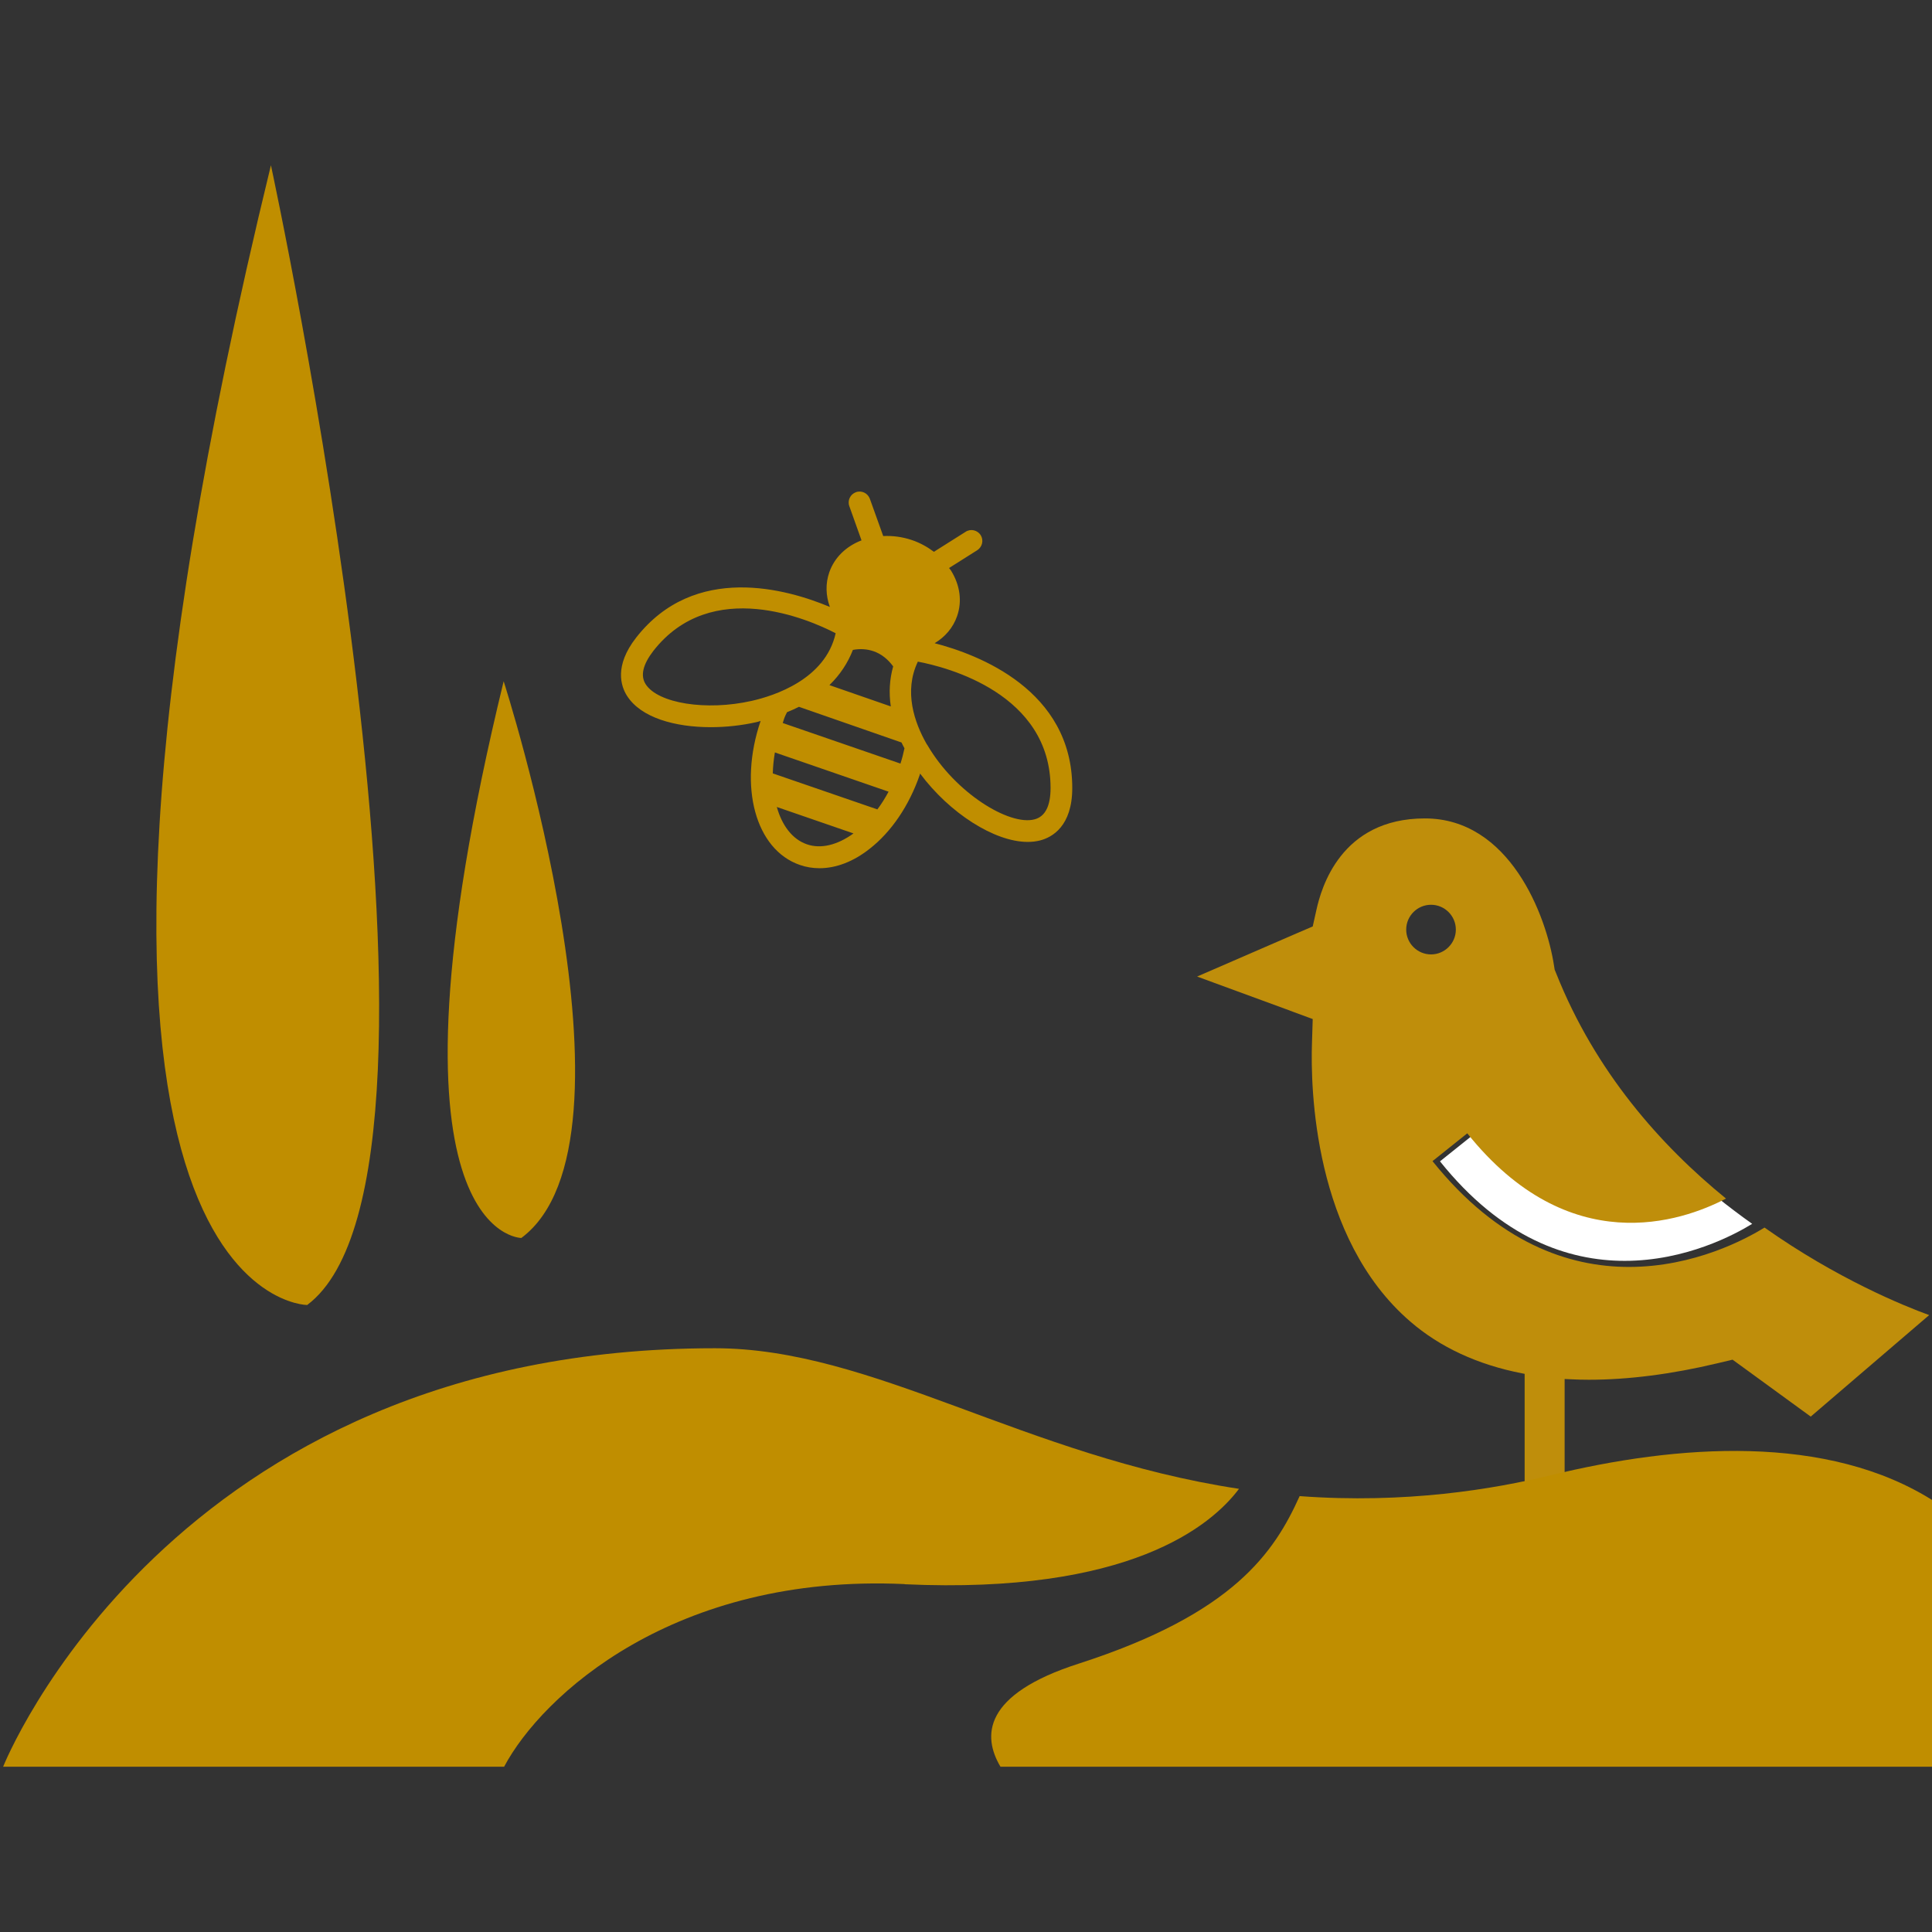
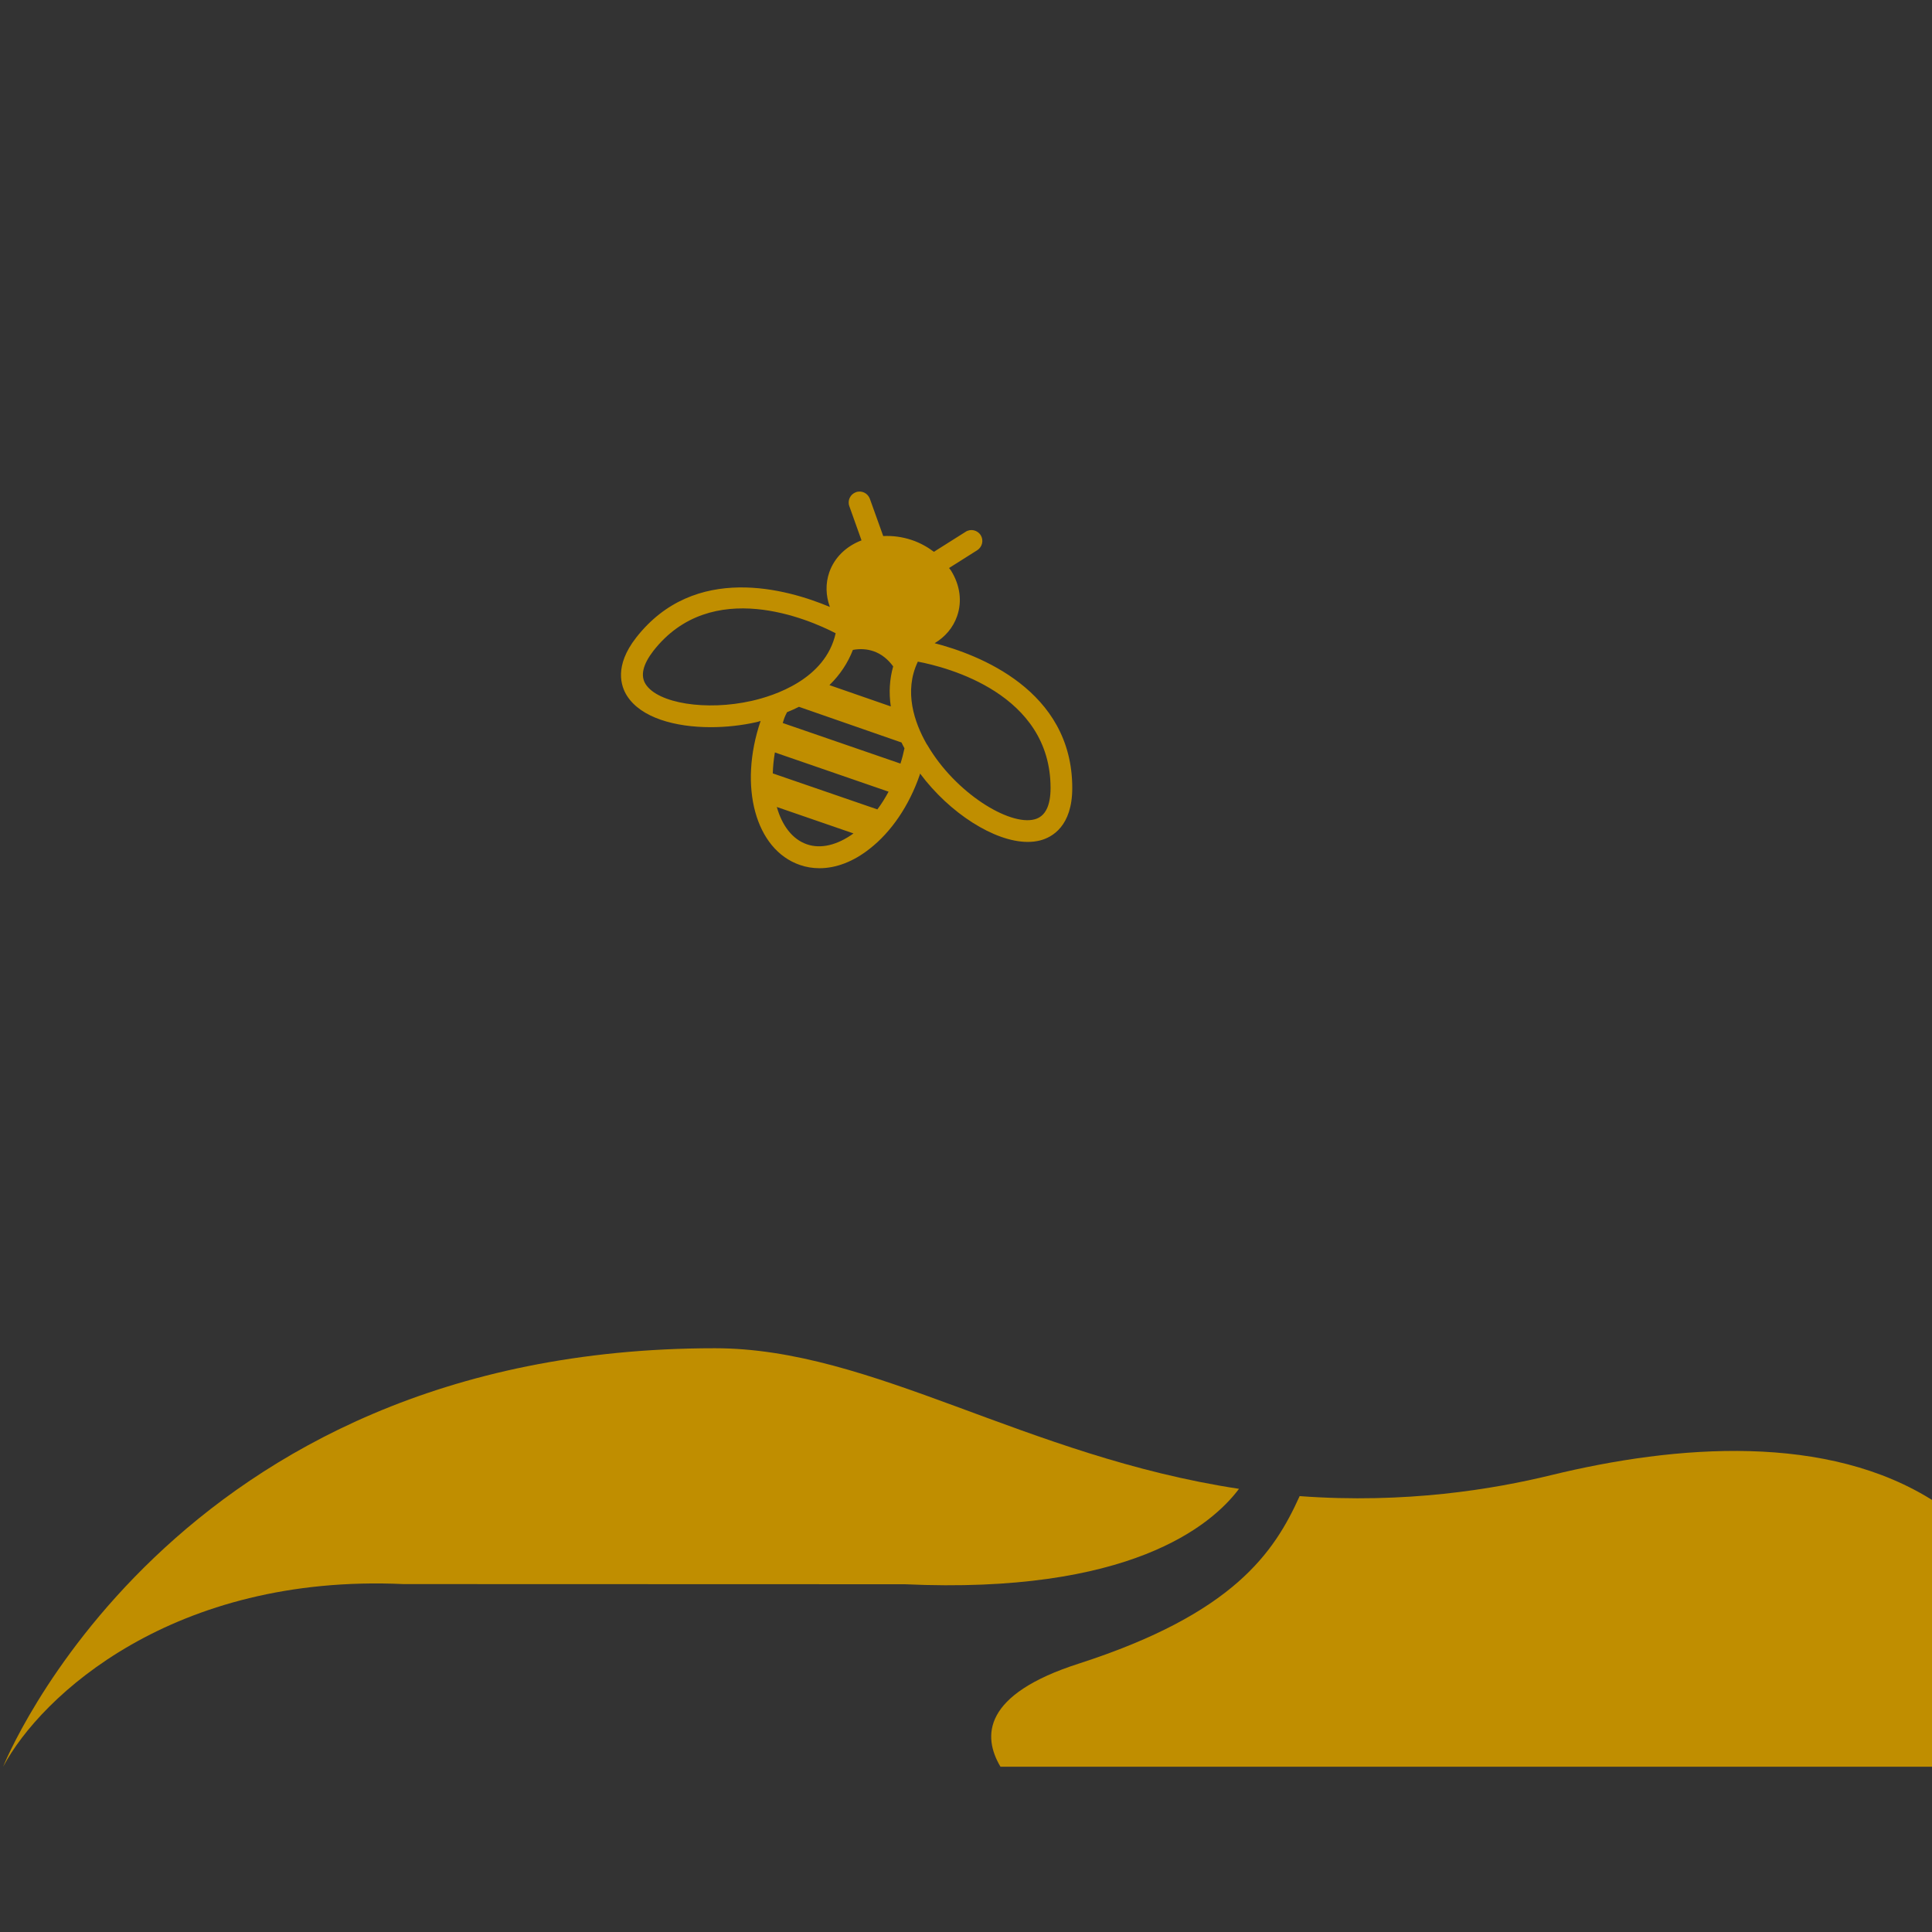
<svg xmlns="http://www.w3.org/2000/svg" id="a" data-name="Calque 1" viewBox="0 0 130 130">
  <rect x="0" y="0" width="130" height="130" fill="#333333" stroke="none" />
  <g>
    <path d="M65.99,36.01c-.22-.34-.67-.45-1.01-.23l-2.14,1.35c-.44-.33-.94-.61-1.48-.79-.65-.22-1.3-.3-1.93-.27l-.9-2.51c-.14-.38-.56-.58-.94-.44-.38.14-.58.56-.44.94l.82,2.3c-1.02.39-1.82,1.14-2.17,2.15-.26.75-.24,1.56.04,2.33-2.88-1.21-9.1-2.98-13.04,2.07-1.48,1.9-1.02,3.27-.61,3.91.94,1.48,3.24,2.11,5.64,2.11,1.04,0,2.1-.12,3.07-.34.1-.02.18-.05.28-.08-1.5,4.41-.35,8.66,2.64,9.69.43.15.87.22,1.32.22,1.12,0,2.28-.44,3.38-1.31,1.46-1.14,2.65-2.9,3.36-4.95.01-.04.02-.07.03-.11,1.99,2.67,5.01,4.6,7.24,4.6.29,0,.57-.03.84-.1.81-.21,2.16-.96,2.16-3.53,0-6.61-6.36-8.99-9.26-9.74.7-.42,1.24-1.04,1.51-1.82.35-1,.2-2.09-.41-3.07-.04-.06-.09-.11-.13-.17l1.9-1.2c.34-.22.44-.67.23-1.01ZM59.93,47.53l-4.12-1.43c.71-.69,1.24-1.49,1.58-2.37.49-.09.95-.06,1.39.09.52.18.96.53,1.32,1.02-.24.85-.3,1.76-.16,2.69ZM62.4,50.13s0,0,0-.01h-.01s-.03-.04-.04-.06c-.82-1.44-1.55-3.53-.59-5.54,1.96.37,8.93,2.15,8.93,8.5,0,1.21-.36,1.92-1.07,2.11-1.69.46-5.34-1.77-7.22-5ZM59.03,54.46l-7.03-2.42c.01-.46.06-.93.14-1.41l7.65,2.64c-.23.43-.48.83-.76,1.2ZM52.27,54.3l5.16,1.78c-1.08.78-2.19,1.06-3.14.73-.98-.34-1.67-1.27-2.02-2.51ZM52.96,47.92c.27-.11.55-.23.8-.36l6.9,2.4c.06.13.13.26.2.39-.07.34-.16.69-.27,1.03l-7.92-2.73s.03-.09.04-.13c.07-.23.11-.33.25-.6ZM56.23,42.61c-.69,3.1-4.14,4.21-5.65,4.55-3.05.69-6.32.17-7.14-1.13-.36-.57-.18-1.32.52-2.23,3.91-5.01,10.5-2.11,12.27-1.19Z" style="fill: #c08e00; stroke-width: 0px;" />
-     <path d="M96.9,78.14l2.2-1.76c6.44,8.05,13.56,5.59,16.37,4.13.82.66,1.63,1.27,2.43,1.84-1.17.72-4.46,2.49-8.58,2.49-3.79,0-8.27-1.5-12.43-6.7Z" style="fill: #fff; stroke-width: 0px;" />
    <g>
-       <path d="M86.81,68.01l1.52.56-.05,1.62c-.1,2.97.09,13.11,6.61,18.73,2.01,1.74,4.55,2.91,7.53,3.49l1.71.33,1.59.07c.39.02.78.03,1.19.03,2.65,0,5.56-.37,8.66-1.11l1.01-.24.84.61,4.42,3.22,7.97-6.83c-1.71-.62-6.21-2.45-11.08-5.89-1.24.77-4.74,2.65-9.12,2.65-4.03,0-8.79-1.6-13.22-7.12l2.34-1.87c6.85,8.56,14.42,5.95,17.41,4.39-4.41-3.59-8.8-8.54-11.43-15.16l-.1-.24-.04-.25c-.52-3.43-3.01-9.93-8.69-9.93s-6.98,4.71-7.3,6.15l-.25,1.12-1.05.45-6.73,2.92,6.27,2.3ZM94.62,62.55c0-.92.75-1.67,1.67-1.67s1.67.75,1.67,1.67c0,.92-.75,1.67-1.67,1.67s-1.67-.75-1.67-1.67Z" style="fill: #bf8e0b; stroke-width: 0px;" />
-       <path d="M105.28,92.59v14.4c3.31.42,6.52.82,6.52.82l-.08,1.13h-14.95s.11-1.43.31-2.24c.15-.61.71-.62.94-.62h.02s2.06.25,4.55.57v-14.39" style="fill: #bf8e0b; stroke-width: 0px;" />
-     </g>
+       </g>
  </g>
  <g>
    <path d="M130.21,101.06c-7.22-4.66-17.43-3.85-25.84-1.8-3.85.94-9.79,1.94-16.92,1.41-1.71,3.79-4.44,7.91-14.86,11.27-6.48,2.08-6.49,4.89-5.27,6.94h62.89s-.02-.25-.05-.61l.05.02v-17.24Z" style="fill: #c08e00; stroke-width: 0px;" />
-     <path d="M60.87,106.6c15.11.69,20.63-3.93,22.5-6.42-14.44-2.19-24.63-9.46-35.27-9.46C11.38,90.72.21,118.88.21,118.88h33.71c2.55-4.8,11.46-13,26.95-12.29Z" style="fill: #c08e00; stroke-width: 0px;" />
+     <path d="M60.87,106.6c15.11.69,20.63-3.93,22.5-6.42-14.44-2.19-24.63-9.46-35.27-9.46C11.38,90.72.21,118.88.21,118.88c2.55-4.8,11.46-13,26.95-12.29Z" style="fill: #c08e00; stroke-width: 0px;" />
  </g>
-   <path d="M20.67,87.81s-21.11,0-2.44-76.69c0,0,14.61,67.57,2.44,76.69Z" style="fill: #c08e00; stroke-width: 0px;" />
-   <path d="M35.08,83.3s-10.31,0-1.19-37.46c0,0,9.97,30.92,1.19,37.46Z" style="fill: #c08e00; stroke-width: 0px;" />
</svg>